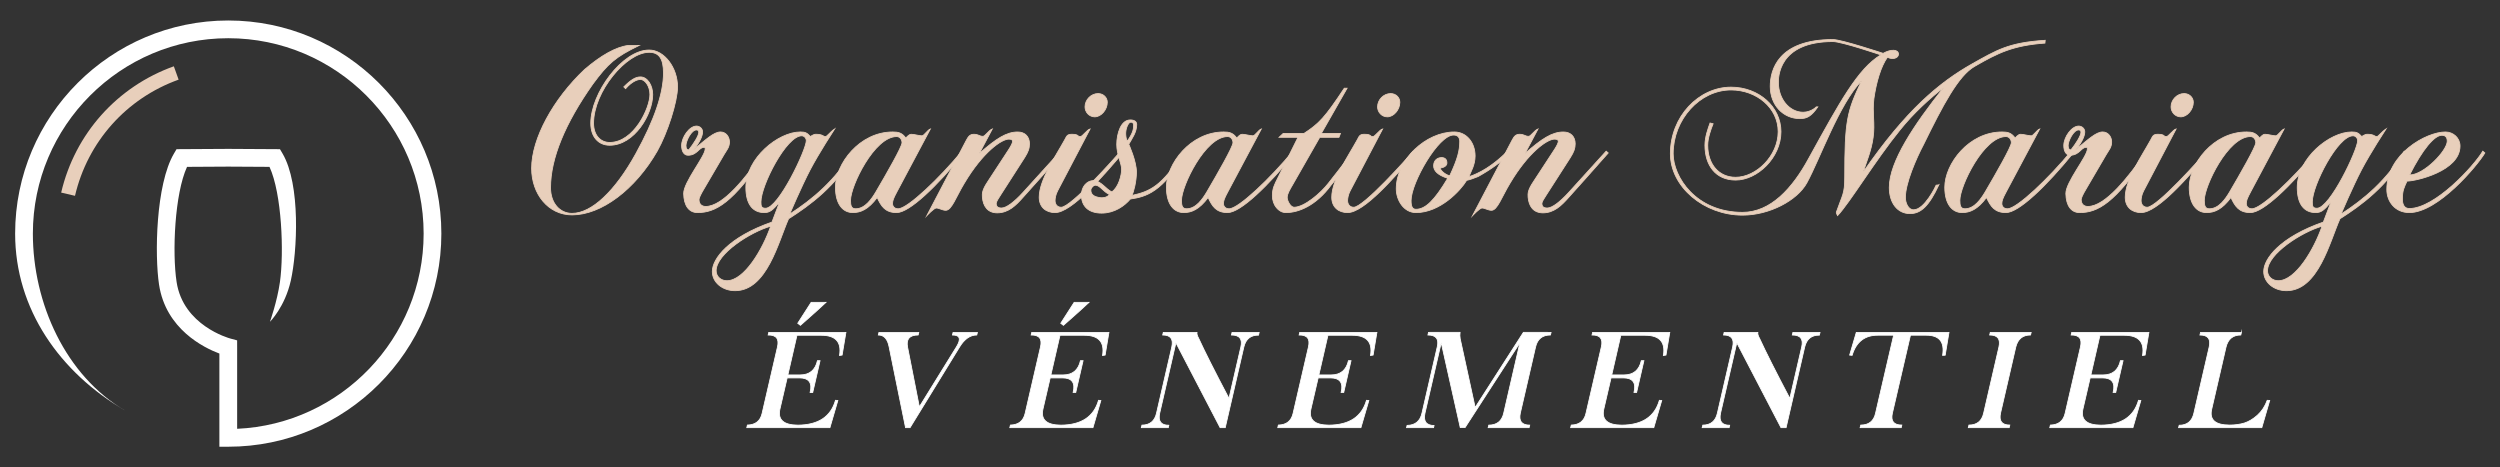
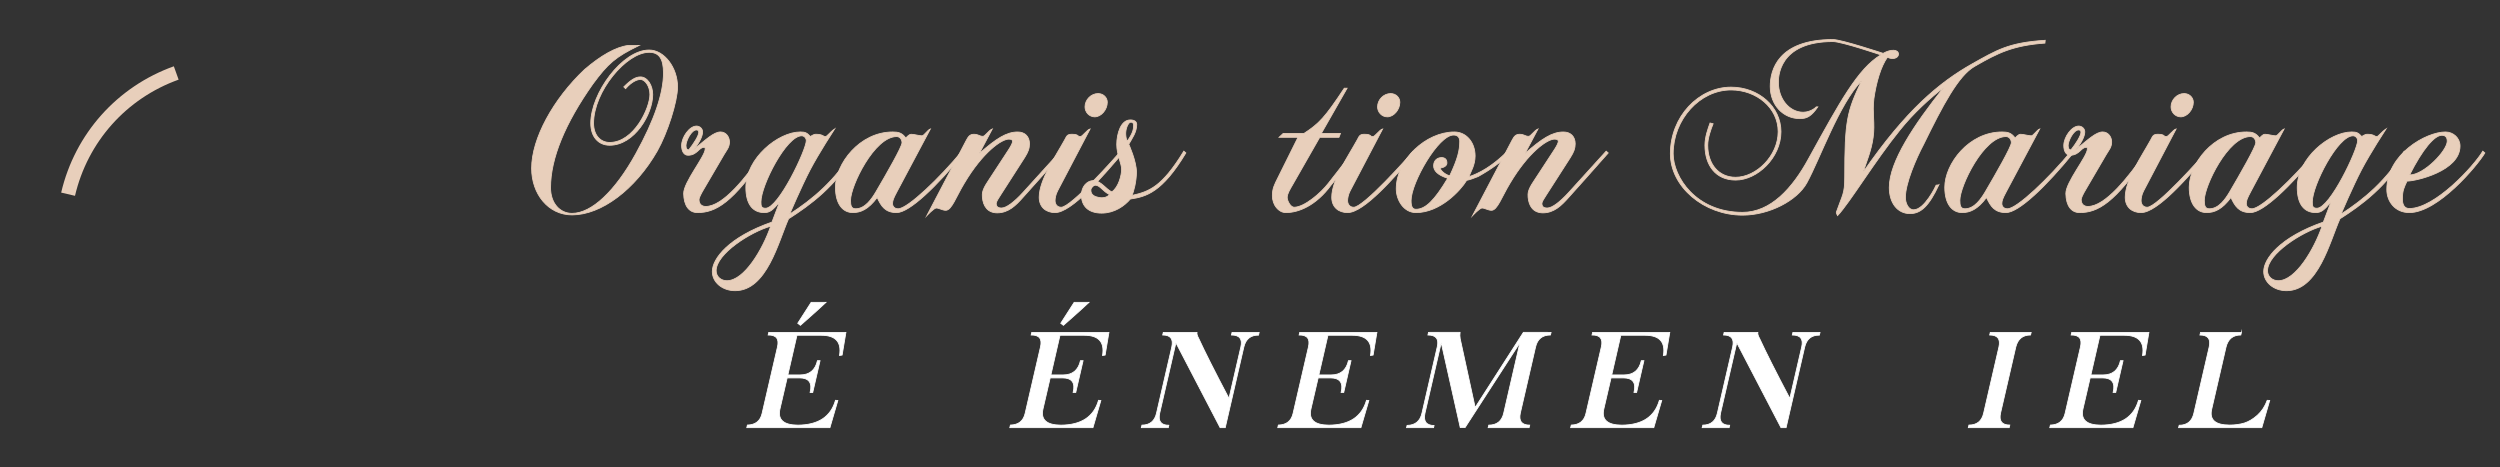
<svg xmlns="http://www.w3.org/2000/svg" version="1.1" id="Calque_1" x="0px" y="0px" width="305px" height="57px" viewBox="0 0 305 57" enable-background="new 0 0 305 57" xml:space="preserve">
  <rect x="0" y="0" width="305" height="57" fill="#333333" stroke="none" />
  <g>
    <g>
      <g>
        <path fill="#E8CFBB" stroke="#E8CFBB" stroke-width="0.1" stroke-miterlimit="10" d="M80.193,18.41     c-2.717,4.748-6.872,7.809-10.401,7.809c-2.905,0-4.935-2.562-4.935-5.685c0-3.623,2.624-8.434,6.466-12.057     c1.968-1.687,3.811-2.749,5.341-2.936h1.312c-2.937,1.437-3.78,2.186-5.654,4.716c-3.374,4.779-5.154,9.058-5.154,12.65     c0,1.874,1.125,3.123,2.624,3.123c2.374,0,5.248-2.686,7.777-7.277c2.281-4.123,3.374-7.403,3.374-9.839     c0-1.75-0.531-2.53-1.749-2.53c-2.78,0-6.778,4.779-6.778,8.652c0,1.468,0.844,2.343,1.968,2.343     c2.967,0,4.904-4.217,4.904-5.841c0-1.062-0.625-1.843-1.155-1.843c-0.282,0-0.969,0.156-1.812,1.124l-0.219-0.218     c0.906-0.906,1.468-1.218,2.031-1.218c0.874,0,1.499,1.062,1.499,2.155c0,2.405-2.249,6.184-5.248,6.184     c-1.375,0-2.312-1.03-2.312-2.686c0-3.654,3.842-8.933,7.122-8.933c1.843,0,3.467,2.155,3.467,4.498     C82.661,12.413,81.412,16.255,80.193,18.41z" />
        <path fill="#E8CFBB" stroke="#E8CFBB" stroke-width="0.1" stroke-miterlimit="10" d="M85.093,25.938     c-1.031,0-1.656-0.844-1.687-2.312c-0.031-1.375,2.624-4.56,2.624-5.435c0-0.187,0-0.218-0.125-0.218     c-0.655,0-0.844,0.968-1.968,0.968c-0.5,0-0.781-0.5-0.781-1.187c0-1.031,0.968-2.374,1.812-2.374     c0.375,0,0.749,0.281,0.749,0.718c0,0.562-0.468,1.437-1.093,2.155c1.592-1.312,2.499-2.155,3.279-2.155     c0.656,0,1.093,0.594,1.093,1.218c0,0.656-0.343,1-0.655,1.531l-2.468,4.217c-0.375,0.625-0.594,1.093-0.594,1.28     c0,0.594,0.375,0.843,0.813,0.843c2.124,0,4.873-3.467,7.154-6.747l0.25,0.218C89.404,24.845,87.248,25.938,85.093,25.938z      M84.968,15.849c-0.625,0-1.281,1.343-1.281,1.905c0,0.406,0.156,0.531,0.344,0.531c0.594-0.75,1.219-1.718,1.219-2.155     C85.25,16.005,85.187,15.849,84.968,15.849z" />
        <path fill="#E8CFBB" stroke="#E8CFBB" stroke-width="0.1" stroke-miterlimit="10" d="M96.209,26.688     c-1.248,2.811-2.654,8.777-6.528,8.777c-1.562,0-2.779-1.031-2.779-2.343c0-1.562,1.998-4.186,7.278-6.028l0.938-2.468     c-0.844,1.031-1.219,1.312-1.873,1.312c-1.407,0-2.25-1.031-2.25-3.062c0-3.561,3.936-6.778,6.653-6.778     c0.625,0,0.813,0.125,1.219,0.562c0,0,0.375-0.281,0.656-0.281c0.875,0,0.875,0.281,1.188,0.281c0.188,0,0.561-0.562,1.123-0.937     c0,0-1.936,2.968-2.998,4.998c-1.061,2.03-2.498,5.404-2.498,5.404c2.811-1.812,5.559-4.123,7.715-7.684l0.248,0.218     C102.051,22.689,98.771,25.063,96.209,26.688z M87.37,33.028c0,0.75,0.624,1.218,1.312,1.218c2.126,0,4.374-3.842,5.342-6.653     C91.525,28.312,87.37,30.966,87.37,33.028z M97.803,16.567c-1.873,0-4.966,6.06-4.966,8.059c0,0.5,0.031,0.781,0.562,0.781     c1.594,0,4.967-7.153,4.967-8.246C98.365,16.849,98.115,16.567,97.803,16.567z" />
        <path fill="#E8CFBB" stroke="#E8CFBB" stroke-width="0.1" stroke-miterlimit="10" d="M109.389,25.938     c-1.373,0-1.873-0.75-2.373-1.843c-1.094,1.468-2.031,1.843-2.967,1.843c-1.219,0-2.125-1.031-2.125-3.092     c0-2.812,2.904-6.747,6.996-6.747c0.656,0,1.125,0.094,1.594,0.75c0,0,0.344-0.469,0.656-0.469c0.375,0,0.938,0.188,1.311,0.188     c0.25,0,0.688-0.718,1.031-0.844l-4.092,7.684c-0.436,0.813-0.529,1.093-0.529,1.437c0,0.313,0.217,0.625,0.686,0.625     c1.156,0,5.061-3.748,7.777-7.028l0.25,0.218C114.293,22.721,110.951,25.938,109.389,25.938z M109.389,16.661     c-2.717,0-5.623,6.029-5.623,7.778c0,0.655,0.094,1.03,0.625,1.03c1.156,0,1.969-1.218,2.469-2.062     c1.281-2.186,3.186-5.497,3.186-5.997C110.045,17.067,109.826,16.661,109.389,16.661z" />
        <path fill="#E8CFBB" stroke="#E8CFBB" stroke-width="0.1" stroke-miterlimit="10" d="M124.816,24.064     c-0.906,1.03-1.813,1.905-3.154,1.905c-1.188,0-1.719-0.843-1.813-1.905c-0.031-0.469-0.031-0.875,0.656-1.905l2.592-3.967     c0.281-0.437,0.438-0.781,0.438-0.937c0-0.187-0.125-0.281-0.469-0.281c-0.875,0-3.154,1.562-5.436,5.404     c-1,1.655-1.531,3.28-2.248,3.28c-0.406,0-0.813-0.281-1.156-0.281c-0.281,0-1.156,0.937-1.156,0.937l4.811-9.183     c0.25-0.469,0.438-0.75,0.938-0.75c0.563,0,0.656,0.25,1.094,0.25c0.281,0,0.656-0.688,1.154-0.906l-1.592,2.999     c2.063-1.811,3.311-2.624,4.686-2.624c0.875,0,1.436,0.562,1.436,1.437c0,0.562-0.154,1-0.592,1.687l-2.906,4.529     c-0.313,0.469-0.561,0.875-0.561,1.062c0,0.375,0.186,0.563,0.654,0.563c0.594,0,1.563-0.75,2.594-1.875l4.59-5.06l0.252,0.218     C128.938,19.472,124.816,24.064,124.816,24.064z" />
        <path fill="#E8CFBB" stroke="#E8CFBB" stroke-width="0.1" stroke-miterlimit="10" d="M128.717,25.938     c-1.094,0-1.936-0.656-1.936-1.874c0-2.124,2.029-5.029,3.123-7.028c0.219-0.406,0.281-0.656,0.842-0.656     c0.939,0,0.627,0.281,1.063,0.281c0.25,0,0.813-0.843,1.188-0.937l-3.967,7.56c-0.25,0.468-0.313,0.968-0.313,1.187     c0,0.438,0.25,0.813,0.75,0.813c1.188,0,6.498-5.935,7.246-6.841l0.25,0.218C134.496,21.596,130.717,25.938,128.717,25.938z      M133.559,14.256c-0.656,0-1.188-0.562-1.188-1.218c0-0.875,0.75-1.624,1.594-1.624c0.656,0,1.125,0.5,1.125,1.062     C135.09,13.381,134.34,14.256,133.559,14.256z" />
        <path fill="#E8CFBB" stroke="#E8CFBB" stroke-width="0.1" stroke-miterlimit="10" d="M137.898,24.283     C137.18,25.126,135.961,26,134.4,26c-1.625,0-2.469-0.875-2.469-2.218c0-0.906,0.594-1.75,1.5-1.75     c0.873,0,1.563,1.125,2.219,1.375c0.842-0.594,1.186-2.062,1.186-2.749c0-0.718-0.594-1.78-0.594-3.029     c0-1.312,0.5-2.999,1.656-2.999c0.469,0,0.781,0.187,0.781,0.562c0,0.938-0.563,1.687-0.969,2.405c0,0,0.938,2.061,0.938,3.405     c0,1.093-0.346,2.499-0.564,2.842c2.094-0.468,3.656-1,6.342-5.404l0.25,0.218C141.771,23.501,139.803,24.001,137.898,24.283z      M133.65,22.596c-0.313,0-0.563,0.281-0.563,0.625c0,0.562,0.469,0.781,0.998,0.874c0.502,0.094,1.063-0.031,1.252-0.375     C134.588,23.377,134.182,22.596,133.65,22.596z M137.93,14.912c-0.219,0-0.563,0.593-0.594,1.312c0,0.313,0.031,0.688,0.188,1     c0.656-0.937,0.779-1.406,0.779-1.968C138.303,15.099,138.211,14.88,137.93,14.912z" />
-         <path fill="#E8CFBB" stroke="#E8CFBB" stroke-width="0.1" stroke-miterlimit="10" d="M149.766,25.938     c-1.375,0-1.873-0.75-2.375-1.843c-1.092,1.468-2.029,1.843-2.965,1.843c-1.219,0-2.125-1.031-2.125-3.092     c0-2.812,2.904-6.747,6.996-6.747c0.656,0,1.125,0.094,1.594,0.75c0,0,0.344-0.469,0.656-0.469c0.373,0,0.936,0.188,1.311,0.188     c0.25,0,0.688-0.718,1.031-0.844l-4.092,7.684c-0.438,0.813-0.531,1.093-0.531,1.437c0,0.313,0.219,0.625,0.688,0.625     c1.156,0,5.061-3.748,7.777-7.028l0.25,0.218C154.67,22.721,151.328,25.938,149.766,25.938z M149.766,16.661     c-2.717,0-5.623,6.029-5.623,7.778c0,0.655,0.094,1.03,0.625,1.03c1.156,0,1.969-1.218,2.469-2.062     c1.281-2.186,3.186-5.497,3.186-5.997C150.422,17.067,150.203,16.661,149.766,16.661z" />
        <path fill="#E8CFBB" stroke="#E8CFBB" stroke-width="0.1" stroke-miterlimit="10" d="M162.381,22.596     c-1.842,2.499-3.967,3.342-5.496,3.342c-0.906,0-1.656-0.937-1.656-2.062c0-0.874,0.25-1.343,0.656-2.155l2.467-4.966h-2.311     l0.5-0.468h2.529c1.842-1.188,2.561-1.937,4.936-5.529h0.344l-3.154,5.529h2.342l-0.188,0.468h-2.344l-3.248,5.685     c-0.375,0.655-0.719,1.187-0.719,1.655c0,0.406,0.406,1.188,0.844,1.188c1.25,0,3.279-1.75,4.186-2.937c0,0,2.092-2.655,3-3.904     l0.248,0.218C164.256,20.347,162.381,22.596,162.381,22.596z" />
        <path fill="#E8CFBB" stroke="#E8CFBB" stroke-width="0.1" stroke-miterlimit="10" d="M164.408,25.938     c-1.092,0-1.936-0.656-1.936-1.874c0-2.124,2.029-5.029,3.123-7.028c0.219-0.406,0.281-0.656,0.844-0.656     c0.938,0,0.625,0.281,1.061,0.281c0.252,0,0.814-0.843,1.188-0.937l-3.967,7.56c-0.25,0.468-0.313,0.968-0.313,1.187     c0,0.438,0.25,0.813,0.75,0.813c1.188,0,6.498-5.935,7.248-6.841l0.248,0.218C170.188,21.596,166.408,25.938,164.408,25.938z      M169.25,14.256c-0.656,0-1.188-0.562-1.188-1.218c0-0.875,0.75-1.624,1.594-1.624c0.656,0,1.125,0.5,1.125,1.062     C170.781,13.381,170.031,14.256,169.25,14.256z" />
        <path fill="#E8CFBB" stroke="#E8CFBB" stroke-width="0.1" stroke-miterlimit="10" d="M180.336,21.534     c-0.563,0.219-0.936,0.375-1.404,0.469c-0.75,1.249-3.25,3.936-6.186,3.936c-1.469,0-2.404-1.499-2.404-2.905     c0-3.561,3.623-6.934,7.09-6.934c1.438,0,2.531,1.25,2.531,2.936c0,1.094-0.531,1.937-0.75,2.499     c0.313-0.063,0.592-0.188,0.936-0.344c1.688-0.781,2.969-1.967,3.779-2.749l0.252,0.218     C183.43,19.566,181.961,20.628,180.336,21.534z M177.338,16.474c-1.875,0-5.186,5.841-5.186,7.996     c0,0.718,0.156,1.062,0.594,1.062c1.156,0,2.25-1.062,3.873-3.779c-1.25-0.406-1.717-0.938-1.717-1.53c0-0.656,0.467-1,0.969-1     c0.373,0,0.654,0.187,0.654,0.655c0,0.563-0.844,0.625-0.844,0.625c0.156,0.468,0.844,0.875,1.188,0.938     c0.969-2.062,1.219-3.093,1.219-4.186C178.088,16.755,177.838,16.474,177.338,16.474z" />
        <path fill="#E8CFBB" stroke="#E8CFBB" stroke-width="0.1" stroke-miterlimit="10" d="M191.393,24.064     c-0.908,1.03-1.813,1.905-3.156,1.905c-1.188,0-1.717-0.843-1.811-1.905c-0.033-0.469-0.033-0.875,0.656-1.905l2.592-3.967     c0.281-0.437,0.438-0.781,0.438-0.937c0-0.187-0.125-0.281-0.469-0.281c-0.875,0-3.156,1.562-5.436,5.404     c-1,1.655-1.531,3.28-2.25,3.28c-0.404,0-0.811-0.281-1.154-0.281c-0.281,0-1.156,0.937-1.156,0.937l4.811-9.183     c0.25-0.469,0.438-0.75,0.938-0.75c0.563,0,0.654,0.25,1.092,0.25c0.283,0,0.656-0.688,1.156-0.906l-1.594,2.999     c2.063-1.811,3.313-2.624,4.688-2.624c0.875,0,1.436,0.562,1.436,1.437c0,0.562-0.156,1-0.594,1.687l-2.904,4.529     c-0.313,0.469-0.563,0.875-0.563,1.062c0,0.375,0.188,0.563,0.656,0.563c0.594,0,1.563-0.75,2.592-1.875l4.592-5.06l0.25,0.218     C195.514,19.472,191.393,24.064,191.393,24.064z" />
        <path fill="#E8CFBB" stroke="#E8CFBB" stroke-width="0.1" stroke-miterlimit="10" d="M249.482,5.26     c-3.842,0.281-5.684,1.155-8.59,2.842c-1.967,1.125-3.842,4.685-6.215,9.527c-0.906,1.718-2.217,4.716-2.217,6.465     c0,0.656,0.342,1.5,0.998,1.5c1.344,0,2.717-2.905,2.75-2.999c0.186-0.063,0.186,0.031,0.344-0.063     c-1.219,2.624-2.219,3.53-3.531,3.53c-1.529,0-2.529-1.312-2.529-3.187c0-3.154,3.029-7.652,6.621-12.181     c-1.623,1.249-3.654,3.092-5.309,5.154c-3.063,3.779-6.123,8.871-7.623,10.463c-0.094-0.156-0.154-0.343-0.154-0.406     c0.748-2.155,1.029-2.218,1.029-4.249c0-6.997,0.281-8.058,2.061-11.807c-2.746,2.843-5.09,9.558-6.684,12.463     c-1.188,2.155-4.59,3.936-7.84,3.936c-4.717,0-8.809-3.467-8.809-7.496c0-4.529,3.467-8.121,7.404-8.121     c3.373,0,6.09,2.405,6.09,5.435c0,3.186-2.904,5.903-5.529,5.903c-2.436,0-3.748-1.812-3.748-4.249c0-1,0.375-2.03,0.625-2.717     l0.375,0.094c-0.281,0.688-0.656,1.75-0.656,2.624c0,2.312,1.344,3.905,3.404,3.905c2.5,0,5.186-2.593,5.186-5.56     c0-2.936-2.654-5.092-5.746-5.092c-3.813,0-7.061,3.592-7.061,7.778c0,2.811,2.75,7.153,8.465,7.153     c3.438,0,6.092-2.937,8.059-6.56c3.813-6.903,5.998-10.963,8.809-12.65c0,0-4.777-1.625-5.84-1.625     c-6.748,0-6.654,4.498-6.654,4.998c0,1.968,1.313,3.624,3.029,3.624c0.438,0,1.125-0.188,1.594-0.656h0.188     c-0.781,1.125-1.311,1.437-2.186,1.437c-2.063,0-3.625-1.687-3.625-3.936c0-1.968,0.938-5.716,7.654-5.716     c1.029,0,6.121,1.687,6.121,1.687c1-0.562,1.875-0.468,1.875,0.094c0,0.5-0.75,0.718-1.344,0.375     c-0.813,1.125-1.375,3.092-1.656,5.06c-0.219,1.78,0.156,2.967-0.094,4.748c-0.219,1.624-0.875,3.124-1.217,4.217     c5.248-7.59,9.275-10.933,13.305-13.213c2.969-1.655,4.404-2.593,8.904-2.874L249.482,5.26z" />
        <path fill="#E8CFBB" stroke="#E8CFBB" stroke-width="0.1" stroke-miterlimit="10" d="M244.727,25.938     c-1.375,0-1.873-0.75-2.375-1.843c-1.092,1.468-2.029,1.843-2.965,1.843c-1.219,0-2.125-1.031-2.125-3.092     c0-2.812,2.904-6.747,6.996-6.747c0.656,0,1.125,0.094,1.594,0.75c0,0,0.344-0.469,0.656-0.469c0.373,0,0.936,0.188,1.311,0.188     c0.25,0,0.688-0.718,1.031-0.844l-4.092,7.684c-0.438,0.813-0.531,1.093-0.531,1.437c0,0.313,0.219,0.625,0.688,0.625     c1.156,0,5.061-3.748,7.777-7.028l0.25,0.218C249.631,22.721,246.289,25.938,244.727,25.938z M244.727,16.661     c-2.717,0-5.623,6.029-5.623,7.778c0,0.655,0.094,1.03,0.625,1.03c1.156,0,1.969-1.218,2.469-2.062     c1.281-2.186,3.186-5.497,3.186-5.997C245.383,17.067,245.164,16.661,244.727,16.661z" />
        <path fill="#E8CFBB" stroke="#E8CFBB" stroke-width="0.1" stroke-miterlimit="10" d="M253.719,25.938     c-1.031,0-1.656-0.844-1.686-2.312c-0.033-1.375,2.623-4.56,2.623-5.435c0-0.187,0-0.218-0.125-0.218     c-0.656,0-0.844,0.968-1.969,0.968c-0.5,0-0.781-0.5-0.781-1.187c0-1.031,0.969-2.374,1.813-2.374c0.375,0,0.75,0.281,0.75,0.718     c0,0.562-0.469,1.437-1.094,2.155c1.594-1.312,2.498-2.155,3.279-2.155c0.656,0,1.094,0.594,1.094,1.218     c0,0.656-0.344,1-0.656,1.531l-2.467,4.217c-0.375,0.625-0.594,1.093-0.594,1.28c0,0.594,0.375,0.843,0.813,0.843     c2.123,0,4.873-3.467,7.152-6.747l0.25,0.218C258.029,24.845,255.873,25.938,253.719,25.938z M253.594,15.849     c-0.625,0-1.281,1.343-1.281,1.905c0,0.406,0.156,0.531,0.344,0.531c0.594-0.75,1.219-1.718,1.219-2.155     C253.875,16.005,253.813,15.849,253.594,15.849z" />
        <path fill="#E8CFBB" stroke="#E8CFBB" stroke-width="0.1" stroke-miterlimit="10" d="M261.213,25.938     c-1.094,0-1.936-0.656-1.936-1.874c0-2.124,2.029-5.029,3.123-7.028c0.219-0.406,0.281-0.656,0.842-0.656     c0.939,0,0.627,0.281,1.063,0.281c0.25,0,0.813-0.843,1.188-0.937l-3.967,7.56c-0.25,0.468-0.313,0.968-0.313,1.187     c0,0.438,0.25,0.813,0.75,0.813c1.188,0,6.498-5.935,7.246-6.841l0.25,0.218C266.992,21.596,263.213,25.938,261.213,25.938z      M266.055,14.256c-0.656,0-1.188-0.562-1.188-1.218c0-0.875,0.75-1.624,1.594-1.624c0.656,0,1.125,0.5,1.125,1.062     C267.586,13.381,266.836,14.256,266.055,14.256z" />
        <path fill="#E8CFBB" stroke="#E8CFBB" stroke-width="0.1" stroke-miterlimit="10" d="M274.549,25.938     c-1.375,0-1.875-0.75-2.375-1.843c-1.092,1.468-2.029,1.843-2.967,1.843c-1.219,0-2.123-1.031-2.123-3.092     c0-2.812,2.904-6.747,6.996-6.747c0.656,0,1.125,0.094,1.592,0.75c0,0,0.346-0.469,0.656-0.469c0.375,0,0.938,0.188,1.313,0.188     c0.25,0,0.688-0.718,1.031-0.844l-4.092,7.684c-0.438,0.813-0.531,1.093-0.531,1.437c0,0.313,0.219,0.625,0.688,0.625     c1.154,0,5.061-3.748,7.777-7.028l0.25,0.218C279.453,22.721,276.109,25.938,274.549,25.938z M274.549,16.661     c-2.717,0-5.623,6.029-5.623,7.778c0,0.655,0.094,1.03,0.625,1.03c1.156,0,1.969-1.218,2.469-2.062     c1.279-2.186,3.186-5.497,3.186-5.997C275.205,17.067,274.986,16.661,274.549,16.661z" />
        <path fill="#E8CFBB" stroke="#E8CFBB" stroke-width="0.1" stroke-miterlimit="10" d="M285.477,26.688     c-1.25,2.811-2.654,8.777-6.527,8.777c-1.563,0-2.779-1.031-2.779-2.343c0-1.562,1.998-4.186,7.277-6.028l0.938-2.468     c-0.844,1.031-1.219,1.312-1.875,1.312c-1.406,0-2.248-1.031-2.248-3.062c0-3.561,3.936-6.778,6.652-6.778     c0.625,0,0.813,0.125,1.219,0.562c0,0,0.375-0.281,0.656-0.281c0.875,0,0.875,0.281,1.186,0.281c0.188,0,0.563-0.562,1.125-0.937     c0,0-1.938,2.968-3,4.998c-1.061,2.03-2.498,5.404-2.498,5.404c2.811-1.812,5.561-4.123,7.715-7.684l0.25,0.218     C291.318,22.689,288.039,25.063,285.477,26.688z M276.637,33.028c0,0.75,0.625,1.218,1.313,1.218     c2.125,0,4.373-3.842,5.342-6.653C280.791,28.312,276.637,30.966,276.637,33.028z M287.07,16.567     c-1.875,0-4.967,6.06-4.967,8.059c0,0.5,0.031,0.781,0.563,0.781c1.594,0,4.967-7.153,4.967-8.246     C287.633,16.849,287.383,16.567,287.07,16.567z" />
        <path fill="#E8CFBB" stroke="#E8CFBB" stroke-width="0.1" stroke-miterlimit="10" d="M293.939,25.938     c-1.75,0-2.748-1.375-2.748-2.811c0-4.342,4.811-7.028,7.152-7.028c0.969,0,1.781,0.75,1.781,1.718     c0,3.061-5.404,4.279-6.467,4.279c-0.344,0.75-0.563,1.125-0.563,2.187c0,0.656,0.219,1.156,0.844,1.156     c3.123,0,7.84-5.123,8.965-6.997l0.25,0.218C302.217,20.222,297.438,25.938,293.939,25.938z M297.906,16.504     c-0.904,0-2.342,1.687-3.936,4.842c1.75,0,4.592-2.967,4.592-4.123C298.563,16.755,298.344,16.504,297.906,16.504z" />
      </g>
      <g>
        <path fill="#FFFFFF" stroke="#FFFFFF" stroke-width="0.1" stroke-miterlimit="10" d="M103.203,40.551l-0.463,2.768l-0.32,0.05     c0.275-1.643-0.471-2.465-2.236-2.465H97.23l-1.111,4.837h1.498c1.145,0,1.848-0.581,2.111-1.741h0.32l-0.893,3.878h-0.32     c0.287-1.183-0.148-1.775-1.303-1.775h-1.498l-0.883,3.811c-0.287,1.295,0.449,1.946,2.203,1.952     c2.479-0.017,4.006-1.026,4.576-3.029l0.287,0.025l-0.967,3.314H91.106l0.075-0.319c0.993-0.022,1.593-0.505,1.801-1.447     l1.868-8.076c0.234-0.993-0.143-1.48-1.137-1.464l0.076-0.319H103.203z M99.602,37.959l-1.951,1.733l-0.328-0.252l1.641-2.557     h1.809L99.602,37.959z" />
-         <path fill="#FFFFFF" stroke="#FFFFFF" stroke-width="0.1" stroke-miterlimit="10" d="M112.092,40.559l-0.076,0.311     c-1.043,0-1.475,0.488-1.295,1.464l1.439,7.302l4.518-7.302c0.605-0.976,0.445-1.464-0.48-1.464l0.076-0.311h2.969l-0.076,0.311     c-0.807,0-1.508,0.488-2.102,1.464l-6.041,9.843h-0.547l-2.002-9.843c-0.186-0.976-0.625-1.464-1.32-1.464l0.074-0.311H112.092z" />
        <path fill="#FFFFFF" stroke="#FFFFFF" stroke-width="0.1" stroke-miterlimit="10" d="M135.291,40.551l-0.463,2.768l-0.32,0.05     c0.275-1.643-0.471-2.465-2.236-2.465h-2.953l-1.111,4.837h1.498c1.145,0,1.848-0.581,2.111-1.741h0.32l-0.893,3.878h-0.32     c0.287-1.183-0.146-1.775-1.303-1.775h-1.498l-0.883,3.811c-0.287,1.295,0.449,1.946,2.203,1.952     c2.479-0.017,4.006-1.026,4.578-3.029l0.285,0.025l-0.967,3.314h-10.146l0.076-0.319c0.992-0.022,1.594-0.505,1.801-1.447     l1.867-8.076c0.234-0.993-0.143-1.48-1.137-1.464l0.076-0.319H135.291z M131.689,37.959l-1.951,1.733l-0.328-0.252l1.641-2.557     h1.809L131.689,37.959z" />
        <path fill="#FFFFFF" stroke="#FFFFFF" stroke-width="0.1" stroke-miterlimit="10" d="M146.029,40.551     c-0.033,0.18,0.043,0.435,0.227,0.766c0.725,1.576,1.949,4.004,3.678,7.285l1.447-6.268c0.23-0.976-0.152-1.464-1.145-1.464     l0.076-0.319h3.305l-0.074,0.336c-0.959-0.011-1.557,0.471-1.793,1.447l-2.271,9.843h-0.623l-5.393-10.356l-1.977,8.573     c-0.219,0.993,0.152,1.489,1.111,1.489l-0.068,0.294h-3.289l0.076-0.311c0.971-0.005,1.564-0.497,1.783-1.472l1.859-8.06     c0.219-0.976-0.152-1.464-1.111-1.464l0.076-0.319H146.029z" />
        <path fill="#FFFFFF" stroke="#FFFFFF" stroke-width="0.1" stroke-miterlimit="10" d="M167.984,40.551l-0.463,2.768l-0.32,0.05     c0.275-1.643-0.471-2.465-2.238-2.465h-2.953l-1.109,4.837h1.498c1.143,0,1.848-0.581,2.111-1.741h0.318l-0.891,3.878h-0.32     c0.287-1.183-0.148-1.775-1.305-1.775h-1.496l-0.885,3.811c-0.285,1.295,0.449,1.946,2.205,1.952     c2.479-0.017,4.004-1.026,4.576-3.029L167,48.862l-0.969,3.314h-10.145l0.074-0.319c0.994-0.022,1.594-0.505,1.801-1.447     l1.867-8.076c0.236-0.993-0.143-1.48-1.135-1.464l0.076-0.319H167.984z" />
        <path fill="#FFFFFF" stroke="#FFFFFF" stroke-width="0.1" stroke-miterlimit="10" d="M178.127,40.542     c-0.035,0.252-0.029,0.513,0.016,0.783l1.826,8.387l5.889-9.17l3.373,0.009l-0.076,0.319c-0.986,0-1.592,0.488-1.816,1.464     l-1.859,8.06c-0.213,0.976,0.168,1.467,1.145,1.472l-0.076,0.311h-4.996l0.074-0.311c0.998-0.005,1.607-0.497,1.826-1.472     l1.977-8.581L178.74,52.16h-0.59l-2.32-10.348l-1.979,8.581c-0.223,0.999,0.145,1.506,1.104,1.522l-0.059,0.261h-3.299     l0.068-0.277c0.992-0.017,1.598-0.519,1.816-1.506l1.859-8.06c0.234-0.976-0.143-1.464-1.137-1.464l0.076-0.319L178.127,40.542z" />
        <path fill="#FFFFFF" stroke="#FFFFFF" stroke-width="0.1" stroke-miterlimit="10" d="M203.715,40.551l-0.463,2.768l-0.32,0.05     c0.275-1.643-0.471-2.465-2.238-2.465h-2.953l-1.109,4.837h1.498c1.143,0,1.848-0.581,2.111-1.741h0.318l-0.891,3.878h-0.32     c0.287-1.183-0.148-1.775-1.303-1.775h-1.498l-0.883,3.811c-0.287,1.295,0.447,1.946,2.203,1.952     c2.479-0.017,4.004-1.026,4.576-3.029l0.287,0.025l-0.969,3.314h-10.145l0.076-0.319c0.992-0.022,1.592-0.505,1.799-1.447     l1.869-8.076c0.234-0.993-0.145-1.48-1.137-1.464l0.076-0.319H203.715z" />
        <path fill="#FFFFFF" stroke="#FFFFFF" stroke-width="0.1" stroke-miterlimit="10" d="M214.453,40.551     c-0.033,0.18,0.043,0.435,0.229,0.766c0.723,1.576,1.947,4.004,3.676,7.285l1.447-6.268c0.23-0.976-0.152-1.464-1.145-1.464     l0.076-0.319h3.307l-0.076,0.336c-0.959-0.011-1.557,0.471-1.793,1.447l-2.271,9.843h-0.621l-5.393-10.356l-1.979,8.573     c-0.217,0.993,0.152,1.489,1.111,1.489l-0.066,0.294h-3.291l0.076-0.311c0.971-0.005,1.564-0.497,1.783-1.472l1.859-8.06     c0.219-0.976-0.15-1.464-1.109-1.464l0.074-0.319H214.453z" />
-         <path fill="#FFFFFF" stroke="#FFFFFF" stroke-width="0.1" stroke-miterlimit="10" d="M237.777,40.551l-0.463,2.785l-0.318,0.017     c0.27-1.654-0.41-2.473-2.037-2.457h-1.883l-2.205,9.515c-0.219,0.965,0.166,1.447,1.152,1.447l-0.076,0.319h-5.014l0.076-0.319     c0.992,0,1.596-0.482,1.809-1.447l2.205-9.515h-1.885c-1.627-0.017-2.688,0.802-3.18,2.457l-0.303-0.034l0.814-2.768H237.777z" />
        <path fill="#FFFFFF" stroke="#FFFFFF" stroke-width="0.1" stroke-miterlimit="10" d="M247.803,40.551l-0.076,0.319     c-0.959,0-1.559,0.491-1.801,1.472l-1.857,8.051c-0.215,0.976,0.162,1.464,1.127,1.464l-0.076,0.319h-4.988l0.076-0.319     c0.98,0,1.58-0.488,1.799-1.464l1.859-8.051c0.225-0.981-0.15-1.472-1.127-1.472l0.076-0.319H247.803z" />
        <path fill="#FFFFFF" stroke="#FFFFFF" stroke-width="0.1" stroke-miterlimit="10" d="M262.168,40.551l-0.463,2.768l-0.318,0.05     c0.273-1.643-0.473-2.465-2.238-2.465h-2.953l-1.109,4.837h1.496c1.145,0,1.848-0.581,2.111-1.741h0.32l-0.893,3.878h-0.318     c0.285-1.183-0.148-1.775-1.305-1.775H255l-0.883,3.811c-0.285,1.295,0.449,1.946,2.205,1.952     c2.479-0.017,4.004-1.026,4.576-3.029l0.285,0.025l-0.967,3.314H250.07l0.076-0.319c0.992-0.022,1.594-0.505,1.801-1.447     l1.867-8.076c0.236-0.993-0.143-1.48-1.135-1.464l0.074-0.319H262.168z" />
        <path fill="#FFFFFF" stroke="#FFFFFF" stroke-width="0.1" stroke-miterlimit="10" d="M273.455,40.551l-0.076,0.319     c-0.959,0-1.559,0.488-1.801,1.464l-1.748,7.58c-0.305,1.295,0.428,1.943,2.195,1.943c0.656,0,1.258-0.084,1.809-0.252     c0.555-0.185,1.082-0.505,1.582-0.959c0.521-0.471,0.916-1.074,1.186-1.809l0.303,0.017l-0.967,3.323h-10.154l0.076-0.294     c0.975-0.005,1.572-0.496,1.791-1.472l1.867-8.076c0.225-0.976-0.15-1.464-1.127-1.464l0.076-0.319H273.455z" />
      </g>
    </g>
    <g>
-       <path fill="#FFFFFF" d="M27.846,54.5h-1.082V43.133c-1.9-0.713-6.53-2.98-7.359-8.398c-0.548-3.576-0.406-12.225,1.82-16.006    l0.312-0.529l6.304-0.037l6.316,0.037l0.311,0.529c2.227,3.781,1.802,11.986,1.008,15.516c-0.721,3.21-2.544,5.015-2.544,5.015    s0.886-2.49,1.219-4.853c0.51-3.616,0.234-10.779-1.272-14.05l-5.037-0.03l-5.025,0.03c-1.505,3.271-1.825,10.44-1.272,14.05    c0.81,5.289,6.347,6.838,6.582,6.901l0.801,0.216l0.003,0.83v9.959C41.572,51.744,51.683,41.28,51.683,28.5    c0-13.144-10.693-23.837-23.837-23.837S4.01,15.356,4.01,28.5c0,8.458,3.971,17.349,11.291,21.609l0,0l0,0    C7.316,45.463,1.846,37.726,1.846,28.5c0-14.337,11.663-26,26-26s26,11.663,26,26S42.183,54.5,27.846,54.5z" />
      <path fill="#E8CFBB" d="M21.792,9.716l-0.584-1.629c-6.935,2.486-12.072,8.247-13.745,15.409L9.15,23.89    C10.687,17.302,15.413,12.003,21.792,9.716z" />
    </g>
  </g>
</svg>